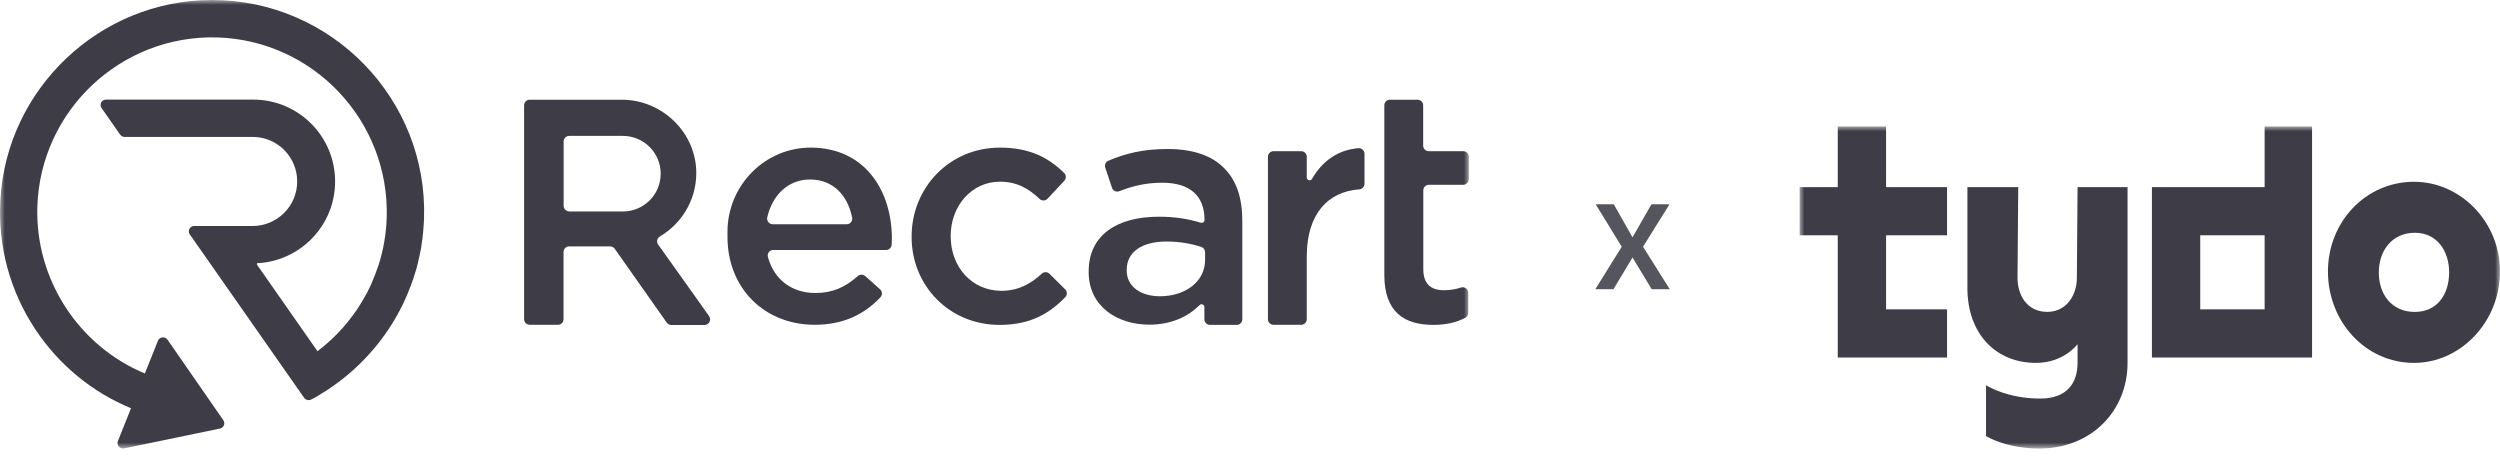
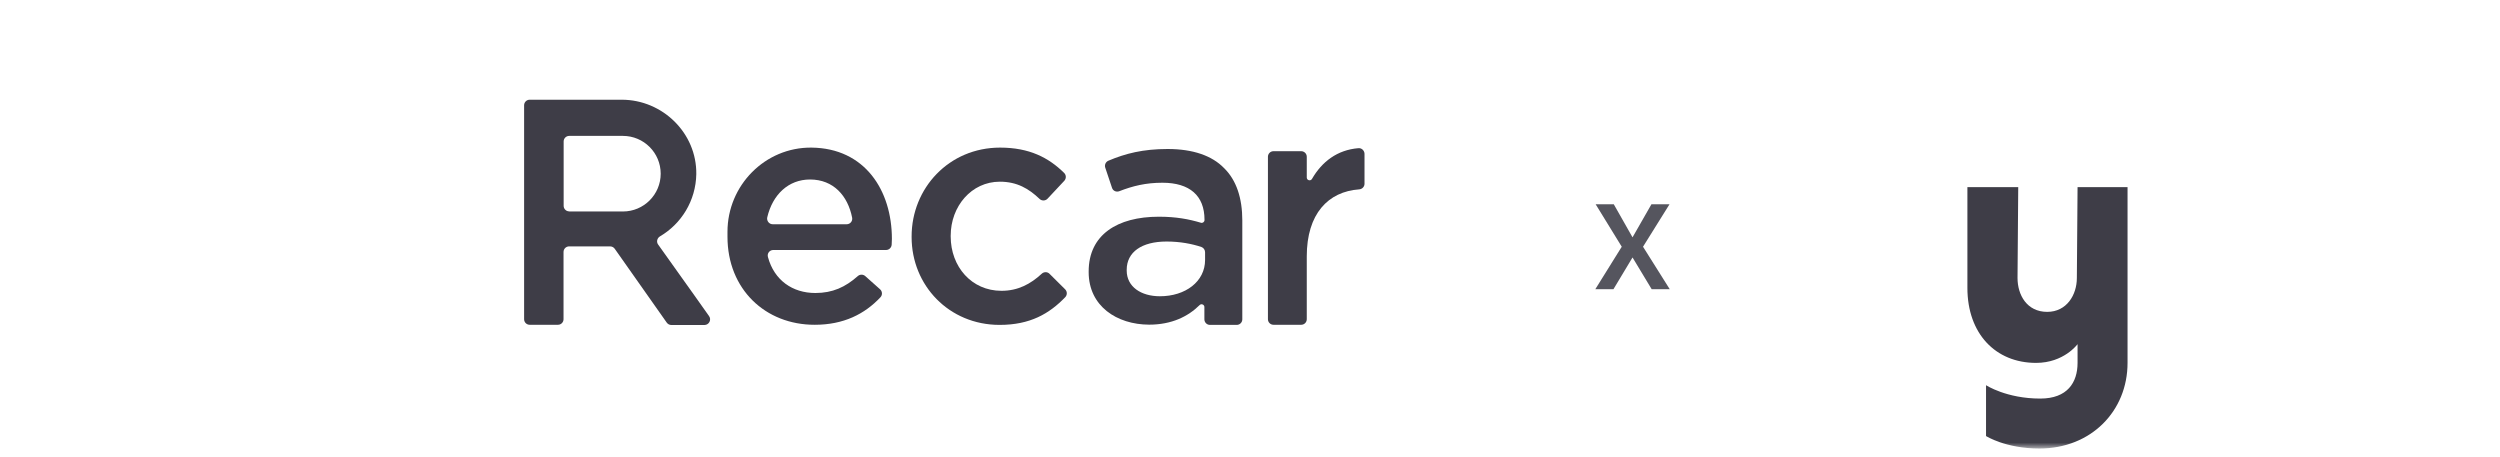
<svg xmlns="http://www.w3.org/2000/svg" width="257" height="47" viewBox="0 0 257 47" fill="none">
  <mask id="mask0_500_90" style="mask-type:luminance" maskUnits="userSpaceOnUse" x="185" y="13" width="72" height="34">
    <path d="M257 13H185V46.109H257V13Z" fill="white" />
  </mask>
  <g mask="url(#mask0_500_90)">
    <path d="M218.712 19.238H213.573L213.501 28.575C213.501 30.318 212.455 32.06 210.452 32.06C208.362 32.06 207.402 30.318 207.402 28.575L207.474 19.238H202.249V29.601C202.249 34.278 205.124 37.305 209.306 37.305C212.181 37.305 213.573 35.379 213.573 35.379V37.305C213.573 39.324 212.527 40.973 209.74 40.973C206.256 40.973 204.164 39.598 204.164 39.598V44.825C204.164 44.825 206.168 46.109 209.652 46.109C214.965 46.109 218.712 42.258 218.712 37.305V19.238Z" fill="#0E0D1A" fill-opacity="0.8" />
-     <path d="M193.889 24.188H200.158V19.238H193.889V13H188.921V19.238H185V24.188H188.921V36.754H200.158V31.801H193.889V24.188Z" fill="#0E0D1A" fill-opacity="0.8" />
-     <path d="M232.804 13V19.238H221.217V36.754H237.68V13H232.804ZM232.804 31.801H226.184V24.188H232.804V31.801Z" fill="#0E0D1A" fill-opacity="0.8" />
-     <path d="M248.157 18.687C243.166 18.687 239.313 22.835 239.313 27.904C239.313 33.066 243.166 37.305 248.157 37.305C252.971 37.305 257 33.066 257 27.904C257 22.833 252.974 18.687 248.157 18.687ZM248.245 32.065C245.864 32.065 244.541 30.267 244.541 27.997C244.541 25.82 245.864 23.929 248.245 23.929C250.538 23.929 251.772 25.822 251.772 27.997C251.772 30.267 250.538 32.065 248.245 32.065Z" fill="#0E0D1A" fill-opacity="0.8" />
  </g>
  <path d="M165.898 21L167.824 24.398L169.767 21H171.625L168.903 25.364L171.648 29.727H169.79L167.824 26.466L165.864 29.727H164L166.716 25.364L164.034 21H165.898Z" fill="#0E0D1A" fill-opacity="0.7" />
  <mask id="mask1_500_90" style="mask-type:luminance" maskUnits="userSpaceOnUse" x="0" y="0" width="151" height="47">
    <path d="M151 0H0V46.106H151V0Z" fill="white" />
  </mask>
  <g mask="url(#mask1_500_90)">
-     <path d="M21.719 9.32738e-05C10.252 0.036 0.692 9.095 0.037 20.538C-0.237 25.305 1.026 29.942 3.66 33.9C6.08 37.523 9.465 40.312 13.47 41.969L12.123 45.331C11.957 45.748 12.326 46.189 12.767 46.093L22.613 44.055C23.006 43.972 23.185 43.519 22.958 43.197L17.225 34.925C16.963 34.555 16.402 34.615 16.236 35.032L14.889 38.393C8.035 35.533 3.613 28.679 3.839 21.253C4.149 11.348 12.457 3.552 22.35 3.85C32.256 4.16 40.051 12.468 39.753 22.361C39.705 24.03 39.419 25.675 38.919 27.248L38.871 27.38C38.657 28.023 38.406 28.655 38.132 29.275L38.12 29.299C38.072 29.406 38.025 29.501 37.977 29.608L37.941 29.668C37.894 29.764 37.846 29.847 37.81 29.942L37.763 30.038C37.727 30.109 37.691 30.181 37.643 30.252L37.608 30.312C37.596 30.336 37.584 30.371 37.56 30.395C37.524 30.455 37.5 30.503 37.465 30.562L37.417 30.646C37.393 30.681 37.381 30.717 37.357 30.753C37.333 30.8 37.298 30.848 37.274 30.896L37.226 30.979C37.202 31.027 37.178 31.075 37.143 31.11C37.119 31.146 37.095 31.182 37.071 31.23L37.023 31.313C36.988 31.361 36.964 31.42 36.928 31.468C36.904 31.504 36.88 31.54 36.868 31.563L36.833 31.611C36.785 31.683 36.749 31.742 36.702 31.814C36.69 31.837 36.666 31.861 36.654 31.885L36.618 31.933C36.571 32.004 36.523 32.076 36.463 32.148L36.392 32.255C36.332 32.326 36.284 32.41 36.225 32.481L36.153 32.565C36.094 32.648 36.034 32.72 35.975 32.803L35.915 32.874C35.855 32.958 35.784 33.041 35.724 33.125L35.665 33.196C35.593 33.28 35.522 33.363 35.45 33.447L35.403 33.506C35.331 33.59 35.259 33.673 35.188 33.757L35.14 33.804C35.069 33.888 34.985 33.971 34.902 34.055L34.866 34.102C34.783 34.186 34.711 34.269 34.628 34.353C34.008 34.984 33.34 35.568 32.637 36.105L26.415 27.201V27.153V27.034H26.391C26.403 27.034 26.403 27.034 26.415 27.034V27.058C30.885 26.855 34.449 23.172 34.449 18.654C34.449 14.006 30.682 10.239 26.034 10.239H12.672H10.896C10.443 10.239 10.18 10.74 10.443 11.109L12.35 13.839C12.457 13.982 12.624 14.077 12.803 14.077H14.686H26.01C28.525 14.089 30.551 16.139 30.551 18.654C30.551 21.181 28.501 23.22 25.986 23.232H21.742H19.966C19.514 23.232 19.251 23.732 19.514 24.102L21.552 27.01L31.266 40.896C31.421 41.123 31.731 41.194 31.982 41.075C32.291 40.92 32.387 40.861 32.697 40.682L32.947 40.527C32.995 40.503 33.03 40.467 33.078 40.444L33.257 40.336C33.352 40.277 33.448 40.217 33.543 40.157L33.614 40.11C33.793 39.991 33.984 39.871 34.163 39.74L34.258 39.669C34.342 39.609 34.437 39.538 34.52 39.478L34.818 39.263C37.477 37.273 39.682 34.663 41.195 31.718L41.207 31.695C41.279 31.551 41.362 31.396 41.434 31.242L41.446 31.218C41.732 30.622 41.994 30.002 42.221 29.382L42.256 29.299C42.28 29.215 42.316 29.144 42.34 29.06L42.387 28.929C42.411 28.869 42.423 28.822 42.447 28.762C42.471 28.691 42.495 28.619 42.518 28.548L42.53 28.5C42.566 28.405 42.59 28.309 42.626 28.214C42.65 28.154 42.661 28.083 42.685 28.023L42.697 27.988C42.733 27.88 42.757 27.773 42.793 27.677C42.816 27.606 42.828 27.535 42.852 27.463C42.888 27.344 42.912 27.236 42.936 27.117C42.948 27.046 42.971 26.986 42.983 26.915C43.019 26.795 43.043 26.664 43.067 26.533L43.079 26.497C43.091 26.45 43.102 26.402 43.114 26.354C43.15 26.212 43.174 26.068 43.198 25.925L43.21 25.89C43.21 25.866 43.222 25.854 43.222 25.83L43.329 25.27H43.317C43.472 24.34 43.555 23.387 43.591 22.445C43.985 10.215 34.091 -0.036 21.719 9.32738e-05Z" fill="#0E0D1A" fill-opacity="0.8" />
    <path d="M74.785 24.34V23.827C74.785 19.059 78.647 15.126 83.427 15.174C88.91 15.233 91.687 19.572 91.687 24.566C91.687 24.757 91.675 24.96 91.663 25.162C91.64 25.46 91.389 25.699 91.091 25.699H79.493C79.112 25.699 78.838 26.056 78.945 26.426C79.589 28.81 81.472 30.121 83.82 30.121C85.596 30.121 86.907 29.513 88.183 28.381C88.397 28.19 88.731 28.19 88.946 28.381L90.472 29.74C90.71 29.954 90.734 30.324 90.507 30.562C88.886 32.29 86.717 33.387 83.761 33.387C78.683 33.399 74.785 29.728 74.785 24.34ZM87.039 23.053C87.396 23.053 87.67 22.731 87.599 22.373C87.158 20.132 85.68 18.452 83.272 18.452C81.043 18.452 79.422 20.013 78.874 22.337C78.79 22.695 79.064 23.053 79.434 23.053H87.039Z" fill="#0E0D1A" fill-opacity="0.8" />
    <path d="M93.714 24.376V24.304C93.714 19.346 97.552 15.174 102.808 15.174C105.824 15.174 107.803 16.211 109.388 17.772C109.615 17.987 109.626 18.345 109.412 18.583L107.684 20.43C107.469 20.657 107.1 20.669 106.873 20.454C105.764 19.393 104.549 18.678 102.785 18.678C99.876 18.678 97.731 21.193 97.731 24.233V24.304C97.731 27.415 99.876 29.895 102.951 29.895C104.644 29.895 105.943 29.203 107.1 28.131C107.326 27.928 107.672 27.928 107.886 28.142L109.495 29.74C109.722 29.966 109.722 30.324 109.507 30.55C107.874 32.243 105.907 33.399 102.761 33.399C97.552 33.399 93.714 29.334 93.714 24.376Z" fill="#0E0D1A" fill-opacity="0.8" />
    <path d="M111.915 27.976V27.904C111.915 24.137 114.859 22.278 119.126 22.278C120.903 22.278 122.214 22.528 123.453 22.898C123.632 22.957 123.823 22.814 123.823 22.624V22.588C123.823 20.108 122.297 18.785 119.496 18.785C117.78 18.785 116.445 19.119 115.062 19.656C114.752 19.775 114.406 19.62 114.311 19.298L113.62 17.236C113.524 16.95 113.667 16.64 113.941 16.521C115.694 15.782 117.493 15.317 120.032 15.317C122.643 15.317 124.598 16.008 125.825 17.272C127.113 18.523 127.709 20.383 127.709 22.659V32.827C127.709 33.149 127.446 33.399 127.137 33.399H124.383C124.061 33.399 123.811 33.137 123.811 32.827V31.563C123.811 31.313 123.501 31.182 123.322 31.361C122.142 32.529 120.461 33.375 118.125 33.375C114.823 33.363 111.915 31.48 111.915 27.976ZM123.882 26.724V25.937C123.882 25.687 123.727 25.472 123.501 25.389C122.535 25.067 121.32 24.829 119.925 24.829C117.35 24.829 115.825 25.925 115.825 27.737V27.809C115.825 29.489 117.315 30.455 119.234 30.455C121.868 30.455 123.882 28.941 123.882 26.724Z" fill="#0E0D1A" fill-opacity="0.8" />
-     <path d="M151 18.404V16.115C151 15.794 150.736 15.543 150.427 15.543H146.875C146.552 15.543 146.302 15.281 146.302 14.971V10.823C146.302 10.501 146.04 10.251 145.73 10.251H142.882C142.56 10.251 142.309 10.513 142.309 10.823V15.543V18.988V28.273C142.309 32.112 144.396 33.399 147.34 33.399C148.698 33.399 149.723 33.137 150.63 32.672C150.821 32.576 150.939 32.374 150.939 32.159V30.097C150.939 29.704 150.547 29.43 150.176 29.561C149.628 29.74 149.069 29.835 148.46 29.835C147.102 29.835 146.315 29.203 146.315 27.654V19.572C146.315 19.25 146.577 19 146.887 19H150.439C150.736 18.988 151 18.726 151 18.404Z" fill="#0E0D1A" fill-opacity="0.8" />
    <path d="M139.641 15.233C137.471 15.412 135.897 16.616 134.872 18.392C134.73 18.642 134.336 18.547 134.336 18.249V16.115C134.336 15.794 134.074 15.543 133.764 15.543H130.915C130.593 15.543 130.343 15.806 130.343 16.115V32.815C130.343 33.137 130.605 33.387 130.915 33.387H133.764C134.086 33.387 134.336 33.125 134.336 32.815V26.355C134.336 21.98 136.529 19.691 139.736 19.465C140.033 19.441 140.272 19.191 140.272 18.893V15.806C140.26 15.472 139.974 15.198 139.641 15.233Z" fill="#0E0D1A" fill-opacity="0.8" />
-     <path d="M72.89 32.493L71.412 30.407L67.657 25.139C67.455 24.864 67.55 24.483 67.836 24.304C70.041 23.017 71.531 20.633 71.579 17.903C71.638 13.696 68.122 10.251 63.914 10.251H54.45C54.128 10.251 53.878 10.513 53.878 10.823V32.815C53.878 33.137 54.14 33.387 54.45 33.387H57.359C57.68 33.387 57.931 33.125 57.931 32.815V25.901C57.931 25.58 58.193 25.329 58.503 25.329H62.722C62.913 25.329 63.092 25.425 63.199 25.58L68.539 33.161C68.647 33.316 68.825 33.411 69.016 33.411H72.425C72.89 33.399 73.164 32.874 72.89 32.493ZM58.515 21.73C58.193 21.73 57.943 21.467 57.943 21.157V14.542C57.943 14.22 58.205 13.97 58.515 13.97H63.855C63.891 13.97 63.926 13.97 63.962 13.97C63.986 13.97 64.01 13.97 64.034 13.97C66.179 13.97 67.919 15.71 67.919 17.856C67.919 20.001 66.179 21.741 64.034 21.741C64.01 21.741 63.998 21.741 63.974 21.741C63.95 21.741 63.914 21.741 63.891 21.741H58.515V21.73Z" fill="#0E0D1A" fill-opacity="0.8" />
+     <path d="M72.89 32.493L71.412 30.407L67.657 25.139C67.455 24.864 67.55 24.483 67.836 24.304C70.041 23.017 71.531 20.633 71.579 17.903C71.638 13.696 68.122 10.251 63.914 10.251H54.45C54.128 10.251 53.878 10.513 53.878 10.823V32.815C53.878 33.137 54.14 33.387 54.45 33.387H57.359C57.68 33.387 57.931 33.125 57.931 32.815V25.901C57.931 25.58 58.193 25.329 58.503 25.329H62.722C62.913 25.329 63.092 25.425 63.199 25.58L68.539 33.161C68.647 33.316 68.825 33.411 69.016 33.411H72.425C72.89 33.399 73.164 32.874 72.89 32.493ZM58.515 21.73C58.193 21.73 57.943 21.467 57.943 21.157V14.542C57.943 14.22 58.205 13.97 58.515 13.97H63.855C63.891 13.97 63.926 13.97 63.962 13.97C63.986 13.97 64.01 13.97 64.034 13.97C66.179 13.97 67.919 15.71 67.919 17.856C67.919 20.001 66.179 21.741 64.034 21.741C63.95 21.741 63.914 21.741 63.891 21.741H58.515V21.73Z" fill="#0E0D1A" fill-opacity="0.8" />
  </g>
</svg>